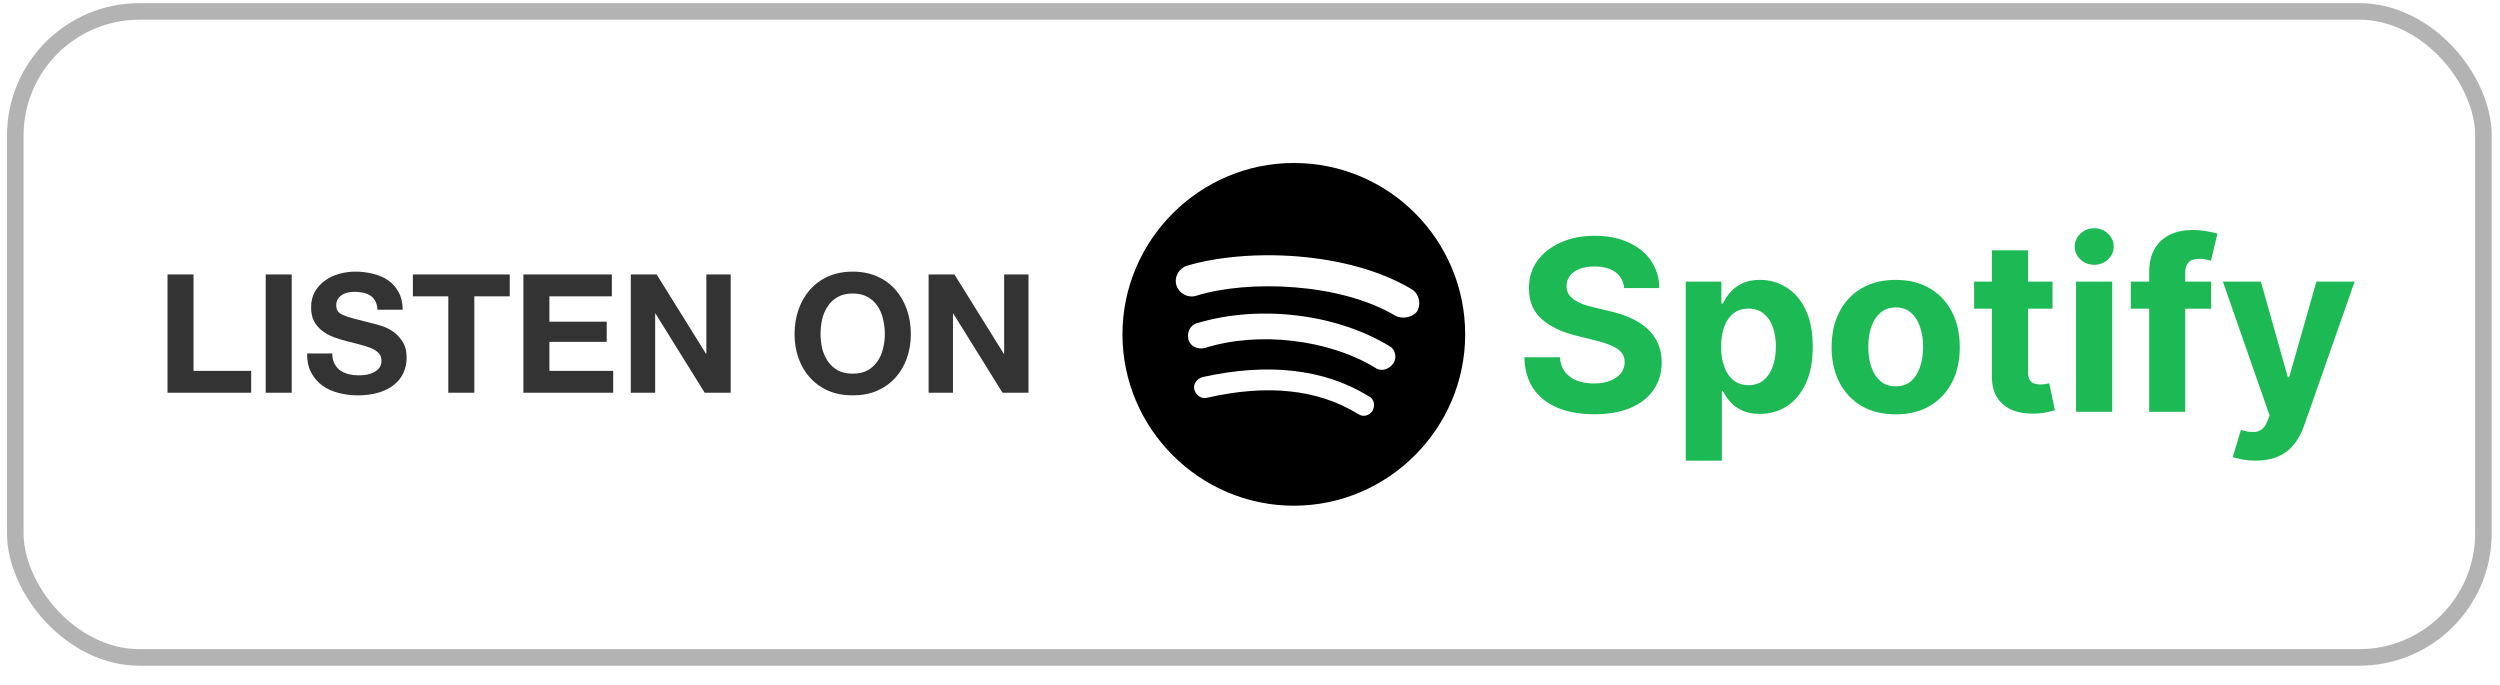
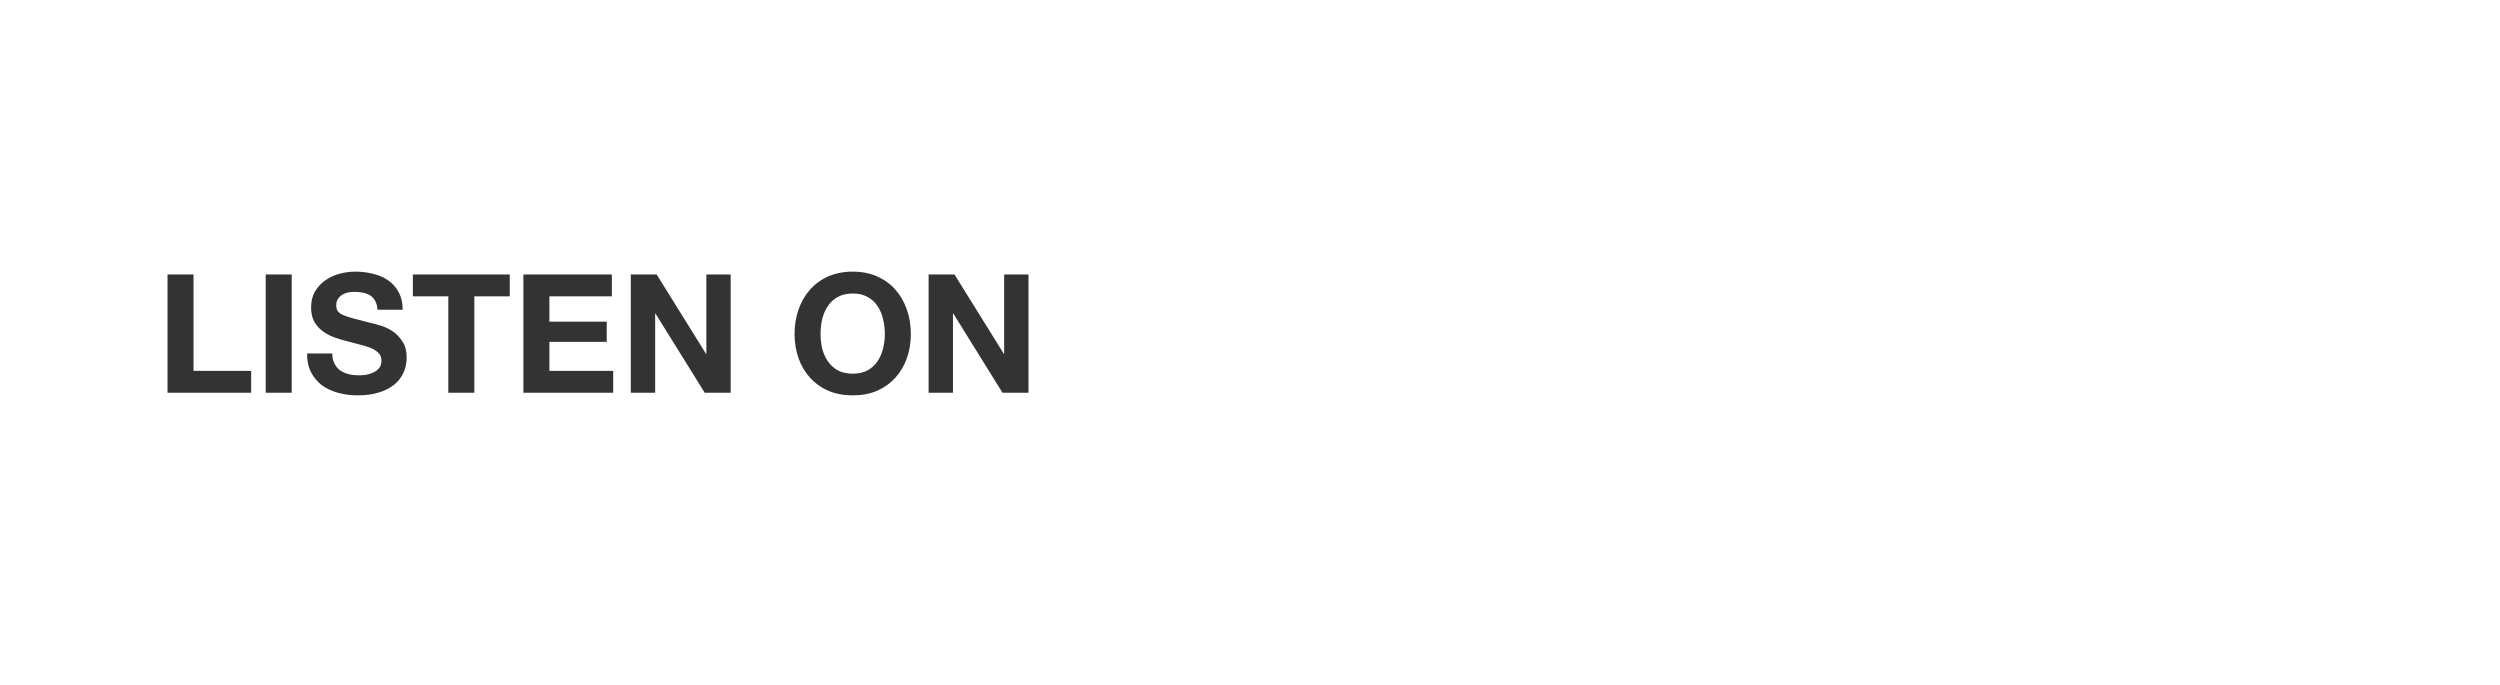
<svg xmlns="http://www.w3.org/2000/svg" width="124" height="34" viewBox="0 0 124 34" fill="none">
-   <rect x="0.758" y="0.566" width="122.42" height="32.043" rx="6.162" stroke="black" stroke-opacity="0.3" stroke-width="0.822" />
  <path d="M8.309 13.613H9.599V18.395H12.458V19.479H8.309V13.613ZM13.179 13.613H14.469V19.479H13.179V13.613ZM16.481 17.532C16.481 17.729 16.517 17.896 16.588 18.033C16.659 18.17 16.752 18.282 16.867 18.37C16.988 18.452 17.128 18.515 17.286 18.559C17.445 18.597 17.61 18.616 17.779 18.616C17.894 18.616 18.018 18.608 18.149 18.592C18.281 18.57 18.404 18.531 18.519 18.477C18.634 18.422 18.73 18.348 18.806 18.255C18.883 18.156 18.921 18.033 18.921 17.885C18.921 17.726 18.869 17.598 18.765 17.499C18.667 17.4 18.535 17.318 18.371 17.252C18.207 17.187 18.02 17.129 17.812 17.08C17.604 17.031 17.393 16.976 17.18 16.916C16.96 16.861 16.747 16.795 16.539 16.718C16.331 16.636 16.144 16.532 15.98 16.406C15.816 16.28 15.681 16.124 15.578 15.938C15.479 15.746 15.43 15.516 15.43 15.248C15.43 14.947 15.493 14.686 15.618 14.467C15.75 14.243 15.92 14.056 16.128 13.909C16.336 13.761 16.572 13.651 16.834 13.58C17.097 13.509 17.36 13.473 17.623 13.473C17.93 13.473 18.223 13.509 18.502 13.58C18.787 13.646 19.039 13.755 19.258 13.909C19.477 14.062 19.65 14.259 19.776 14.5C19.907 14.736 19.973 15.023 19.973 15.363H18.724C18.713 15.188 18.675 15.042 18.609 14.927C18.549 14.812 18.467 14.722 18.363 14.656C18.259 14.59 18.138 14.544 18.001 14.517C17.87 14.489 17.725 14.475 17.566 14.475C17.462 14.475 17.358 14.486 17.254 14.508C17.149 14.53 17.054 14.569 16.966 14.623C16.884 14.678 16.815 14.746 16.761 14.829C16.706 14.911 16.678 15.015 16.678 15.141C16.678 15.256 16.7 15.349 16.744 15.42C16.788 15.492 16.873 15.557 16.999 15.617C17.13 15.678 17.308 15.738 17.533 15.798C17.763 15.858 18.061 15.935 18.428 16.028C18.538 16.05 18.689 16.091 18.88 16.151C19.078 16.206 19.272 16.297 19.464 16.423C19.655 16.549 19.82 16.718 19.957 16.932C20.099 17.14 20.17 17.409 20.17 17.737C20.17 18.006 20.118 18.255 20.014 18.485C19.91 18.715 19.754 18.915 19.546 19.085C19.343 19.249 19.088 19.378 18.782 19.471C18.48 19.564 18.13 19.61 17.73 19.61C17.407 19.61 17.092 19.569 16.785 19.487C16.484 19.41 16.216 19.287 15.98 19.117C15.75 18.948 15.566 18.731 15.43 18.468C15.293 18.206 15.227 17.893 15.232 17.532H16.481ZM22.236 14.697H20.478V13.613H25.284V14.697H23.526V19.479H22.236V14.697ZM25.96 13.613H30.348V14.697H27.25V15.954H30.093V16.957H27.25V18.395H30.414V19.479H25.96V13.613ZM31.288 13.613H32.57L35.018 17.548H35.035V13.613H36.242V19.479H34.953L32.512 15.552H32.496V19.479H31.288V13.613ZM40.7 16.57C40.7 16.817 40.727 17.058 40.782 17.294C40.842 17.524 40.935 17.732 41.061 17.918C41.187 18.104 41.352 18.255 41.554 18.37C41.757 18.479 42.004 18.534 42.294 18.534C42.584 18.534 42.831 18.479 43.033 18.37C43.236 18.255 43.4 18.104 43.526 17.918C43.652 17.732 43.743 17.524 43.797 17.294C43.858 17.058 43.888 16.817 43.888 16.57C43.888 16.313 43.858 16.064 43.797 15.823C43.743 15.582 43.652 15.368 43.526 15.182C43.4 14.99 43.236 14.84 43.033 14.73C42.831 14.615 42.584 14.558 42.294 14.558C42.004 14.558 41.757 14.615 41.554 14.73C41.352 14.84 41.187 14.99 41.061 15.182C40.935 15.368 40.842 15.582 40.782 15.823C40.727 16.064 40.7 16.313 40.7 16.57ZM39.41 16.57C39.41 16.132 39.476 15.727 39.607 15.354C39.739 14.977 39.928 14.648 40.174 14.369C40.421 14.089 40.722 13.87 41.078 13.711C41.439 13.553 41.845 13.473 42.294 13.473C42.748 13.473 43.154 13.553 43.51 13.711C43.866 13.87 44.167 14.089 44.414 14.369C44.66 14.648 44.849 14.977 44.98 15.354C45.112 15.727 45.178 16.132 45.178 16.57C45.178 16.998 45.112 17.398 44.98 17.77C44.849 18.137 44.66 18.457 44.414 18.731C44.167 19.005 43.866 19.222 43.51 19.38C43.154 19.534 42.748 19.61 42.294 19.61C41.845 19.61 41.439 19.534 41.078 19.38C40.722 19.222 40.421 19.005 40.174 18.731C39.928 18.457 39.739 18.137 39.607 17.77C39.476 17.398 39.41 16.998 39.41 16.57ZM46.059 13.613H47.341L49.789 17.548H49.806V13.613H51.014V19.479H49.724L47.284 15.552H47.267V19.479H46.059V13.613Z" fill="#333333" />
  <a href="https://open.spotify.com/show/4BIWmBWkfC0QvngETcjt4O">
    <rect fill="black" fill-opacity="0" y="-0.757" width="36.532" height="8.36" />
  </a>
-   <path d="M80.559 14.289C80.525 13.95 80.381 13.687 80.126 13.499C79.871 13.311 79.524 13.217 79.087 13.217C78.79 13.217 78.539 13.259 78.334 13.343C78.13 13.425 77.973 13.538 77.863 13.684C77.757 13.83 77.703 13.995 77.703 14.18C77.698 14.334 77.73 14.469 77.8 14.584C77.873 14.699 77.973 14.798 78.099 14.882C78.225 14.964 78.371 15.035 78.536 15.097C78.701 15.156 78.878 15.206 79.066 15.248L79.84 15.433C80.216 15.518 80.56 15.63 80.874 15.77C81.188 15.91 81.46 16.082 81.69 16.287C81.92 16.492 82.098 16.733 82.224 17.01C82.353 17.288 82.419 17.606 82.422 17.965C82.419 18.492 82.285 18.949 82.018 19.336C81.755 19.72 81.373 20.019 80.874 20.232C80.378 20.442 79.779 20.547 79.079 20.547C78.383 20.547 77.778 20.441 77.262 20.228C76.749 20.015 76.348 19.699 76.059 19.281C75.773 18.861 75.623 18.341 75.609 17.721H77.371C77.391 18.01 77.474 18.251 77.619 18.445C77.768 18.635 77.966 18.779 78.212 18.878C78.462 18.973 78.744 19.021 79.058 19.021C79.366 19.021 79.634 18.976 79.861 18.886C80.091 18.796 80.269 18.672 80.395 18.512C80.521 18.352 80.584 18.168 80.584 17.961C80.584 17.767 80.527 17.605 80.412 17.473C80.3 17.341 80.134 17.229 79.915 17.137C79.7 17.044 79.435 16.96 79.121 16.884L78.183 16.649C77.457 16.472 76.883 16.196 76.463 15.82C76.042 15.445 75.833 14.938 75.836 14.302C75.833 13.781 75.972 13.325 76.252 12.935C76.536 12.546 76.924 12.241 77.417 12.023C77.911 11.804 78.472 11.695 79.1 11.695C79.739 11.695 80.297 11.804 80.773 12.023C81.253 12.241 81.626 12.546 81.892 12.935C82.159 13.325 82.296 13.776 82.304 14.289H80.559ZM83.613 22.848V13.966H85.379V15.051H85.459C85.538 14.877 85.651 14.7 85.8 14.521C85.951 14.338 86.148 14.187 86.389 14.067C86.633 13.943 86.936 13.882 87.297 13.882C87.768 13.882 88.203 14.005 88.601 14.252C88.999 14.495 89.317 14.864 89.556 15.358C89.794 15.848 89.913 16.464 89.913 17.204C89.913 17.924 89.797 18.533 89.564 19.029C89.334 19.523 89.02 19.897 88.622 20.152C88.227 20.404 87.784 20.53 87.293 20.53C86.945 20.53 86.65 20.473 86.406 20.358C86.165 20.243 85.967 20.099 85.813 19.925C85.659 19.748 85.541 19.57 85.459 19.391H85.405V22.848H83.613ZM85.367 17.195C85.367 17.58 85.42 17.915 85.527 18.201C85.633 18.487 85.787 18.709 85.989 18.869C86.191 19.026 86.436 19.105 86.725 19.105C87.017 19.105 87.264 19.025 87.466 18.865C87.667 18.702 87.82 18.478 87.924 18.192C88.03 17.903 88.084 17.571 88.084 17.195C88.084 16.823 88.032 16.494 87.928 16.211C87.824 15.928 87.671 15.707 87.47 15.547C87.268 15.387 87.02 15.307 86.725 15.307C86.434 15.307 86.187 15.384 85.985 15.539C85.786 15.693 85.633 15.911 85.527 16.195C85.42 16.478 85.367 16.811 85.367 17.195ZM94.026 20.552C93.373 20.552 92.808 20.413 92.331 20.135C91.857 19.855 91.492 19.465 91.234 18.966C90.976 18.464 90.847 17.882 90.847 17.221C90.847 16.553 90.976 15.97 91.234 15.471C91.492 14.969 91.857 14.58 92.331 14.302C92.808 14.022 93.373 13.882 94.026 13.882C94.679 13.882 95.243 14.022 95.717 14.302C96.193 14.58 96.561 14.969 96.819 15.471C97.076 15.97 97.205 16.553 97.205 17.221C97.205 17.882 97.076 18.464 96.819 18.966C96.561 19.465 96.193 19.855 95.717 20.135C95.243 20.413 94.679 20.552 94.026 20.552ZM94.034 19.164C94.332 19.164 94.58 19.079 94.779 18.911C94.978 18.74 95.128 18.508 95.229 18.213C95.333 17.919 95.385 17.584 95.385 17.208C95.385 16.832 95.333 16.497 95.229 16.203C95.128 15.909 94.978 15.676 94.779 15.505C94.58 15.334 94.332 15.248 94.034 15.248C93.734 15.248 93.482 15.334 93.278 15.505C93.076 15.676 92.923 15.909 92.819 16.203C92.718 16.497 92.668 16.832 92.668 17.208C92.668 17.584 92.718 17.919 92.819 18.213C92.923 18.508 93.076 18.74 93.278 18.911C93.482 19.079 93.734 19.164 94.034 19.164ZM101.806 13.966V15.311H97.916V13.966H101.806ZM98.799 12.418H100.591V18.44C100.591 18.606 100.616 18.735 100.667 18.827C100.717 18.917 100.787 18.98 100.877 19.016C100.969 19.053 101.076 19.071 101.196 19.071C101.281 19.071 101.365 19.064 101.449 19.05C101.533 19.033 101.597 19.021 101.642 19.012L101.924 20.345C101.834 20.373 101.708 20.406 101.546 20.442C101.383 20.481 101.185 20.505 100.953 20.514C100.521 20.53 100.142 20.473 99.817 20.341C99.495 20.209 99.244 20.005 99.064 19.727C98.885 19.45 98.796 19.099 98.799 18.676V12.418ZM102.973 20.425V13.966H104.765V20.425H102.973ZM103.873 13.133C103.607 13.133 103.378 13.045 103.188 12.868C103 12.689 102.906 12.474 102.906 12.225C102.906 11.978 103 11.766 103.188 11.589C103.378 11.41 103.607 11.32 103.873 11.32C104.14 11.32 104.367 11.41 104.555 11.589C104.745 11.766 104.841 11.978 104.841 12.225C104.841 12.474 104.745 12.689 104.555 12.868C104.367 13.045 104.14 13.133 103.873 13.133ZM109.674 13.966V15.311H105.687V13.966H109.674ZM106.6 20.425V13.499C106.6 13.031 106.691 12.642 106.873 12.334C107.058 12.025 107.31 11.794 107.63 11.64C107.949 11.486 108.313 11.409 108.719 11.409C108.994 11.409 109.245 11.43 109.472 11.472C109.702 11.514 109.873 11.552 109.985 11.585L109.665 12.931C109.595 12.909 109.508 12.888 109.405 12.868C109.304 12.848 109.2 12.838 109.093 12.838C108.83 12.838 108.646 12.9 108.542 13.024C108.439 13.144 108.387 13.314 108.387 13.533V20.425H106.6ZM111.874 22.848C111.647 22.848 111.434 22.829 111.235 22.793C111.039 22.759 110.876 22.716 110.747 22.663L111.151 21.325C111.361 21.39 111.55 21.425 111.719 21.43C111.89 21.436 112.037 21.397 112.16 21.313C112.286 21.229 112.389 21.086 112.467 20.884L112.572 20.61L110.255 13.966H112.139L113.477 18.709H113.544L114.894 13.966H116.791L114.28 21.123C114.159 21.471 113.995 21.774 113.788 22.032C113.583 22.293 113.324 22.493 113.01 22.633C112.696 22.776 112.317 22.848 111.874 22.848Z" fill="#1DB954" />
  <a href="https://open.spotify.com/show/4BIWmBWkfC0QvngETcjt4O">
    <rect fill="black" fill-opacity="0" y="-1.004" width="41.854" height="14.332" />
  </a>
  <g clip-path="url(#clip0_501_9476)">
    <path d="M64.174 8.084C59.499 8.084 55.674 11.908 55.674 16.583C55.674 21.258 59.499 25.083 64.174 25.083C68.848 25.083 72.673 21.258 72.673 16.583C72.673 11.908 68.891 8.084 64.174 8.084ZM68.084 20.365C67.914 20.62 67.617 20.705 67.361 20.535C65.364 19.303 62.856 19.047 59.881 19.727C59.585 19.814 59.329 19.6 59.244 19.345C59.159 19.047 59.371 18.793 59.626 18.708C62.856 17.985 65.661 18.283 67.871 19.643C68.168 19.77 68.21 20.11 68.084 20.365ZM69.104 18.028C68.891 18.325 68.508 18.453 68.21 18.241C65.915 16.838 62.431 16.413 59.753 17.263C59.414 17.348 59.031 17.178 58.946 16.838C58.861 16.498 59.031 16.115 59.371 16.03C62.473 15.096 66.298 15.564 68.933 17.178C69.188 17.306 69.316 17.73 69.104 18.028ZM69.189 15.648C66.469 14.033 61.921 13.863 59.329 14.671C58.904 14.798 58.479 14.543 58.351 14.161C58.224 13.735 58.479 13.311 58.861 13.183C61.879 12.29 66.851 12.46 69.996 14.331C70.378 14.543 70.506 15.053 70.293 15.436C70.081 15.734 69.571 15.86 69.189 15.648Z" fill="black" />
  </g>
  <defs>
    <clipPath id="clip0_501_9476">
-       <rect width="16.999" height="16.999" fill="white" transform="translate(55.674 8.084)" />
-     </clipPath>
+       </clipPath>
  </defs>
</svg>